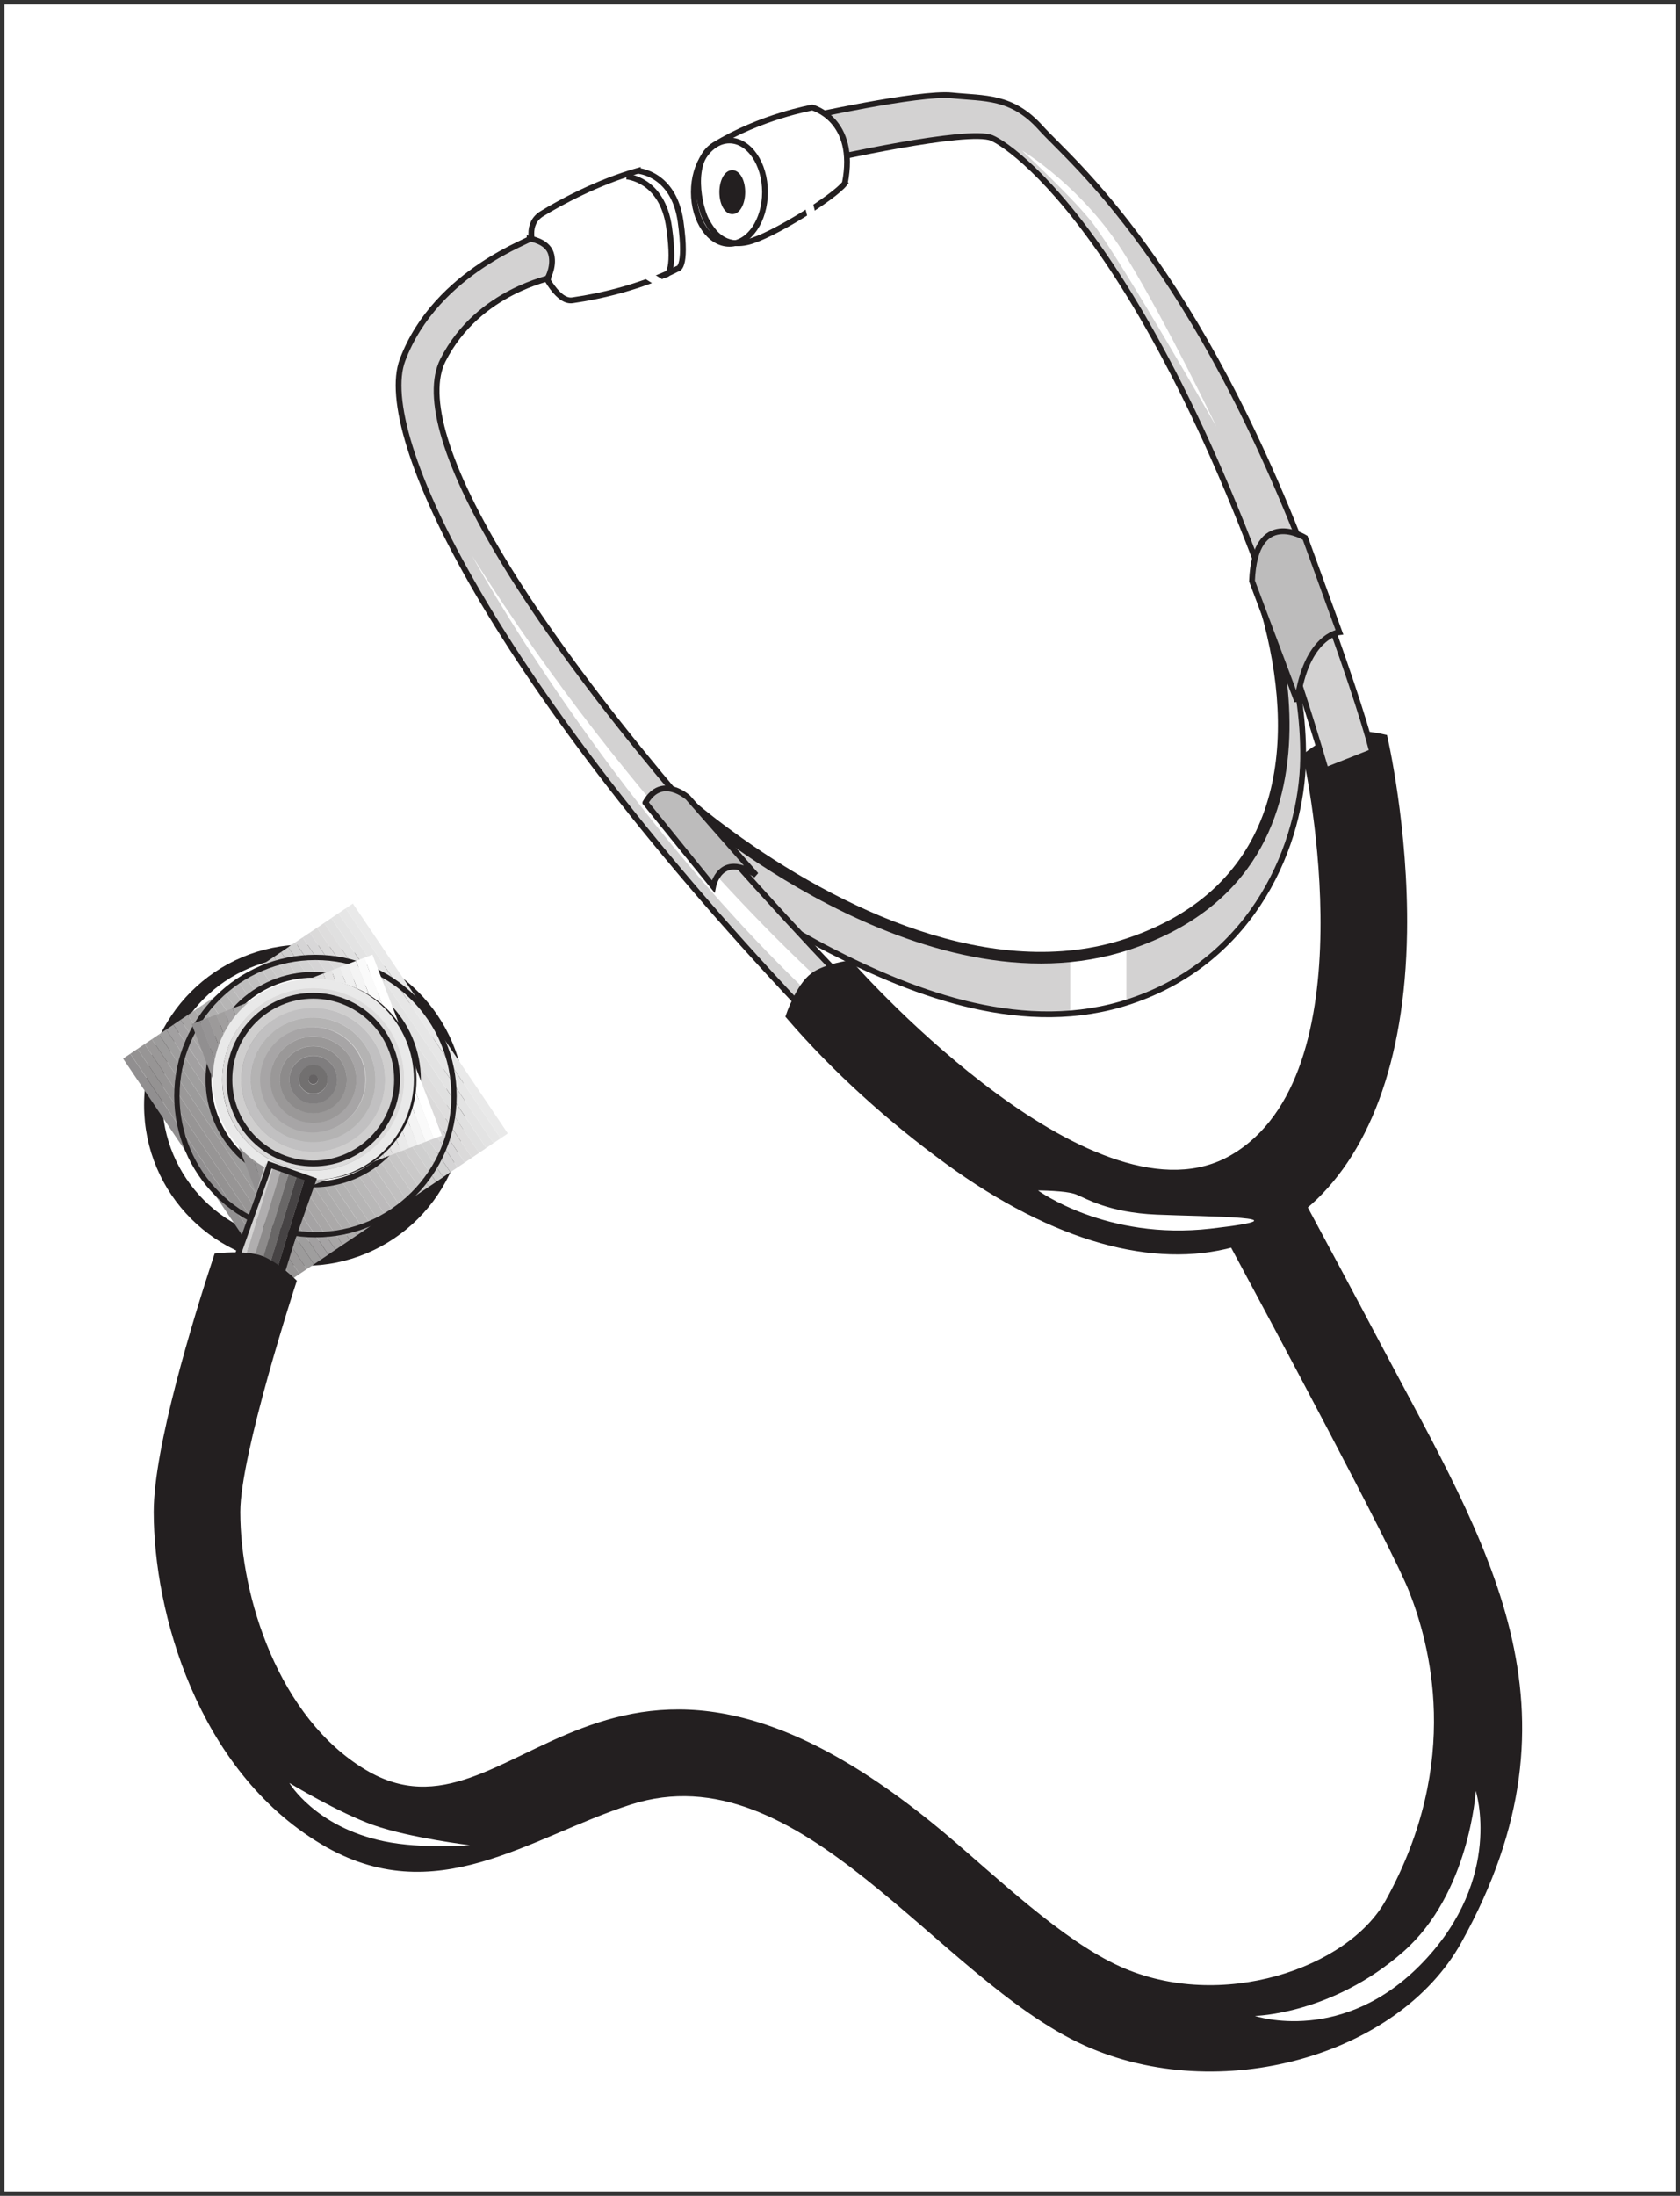
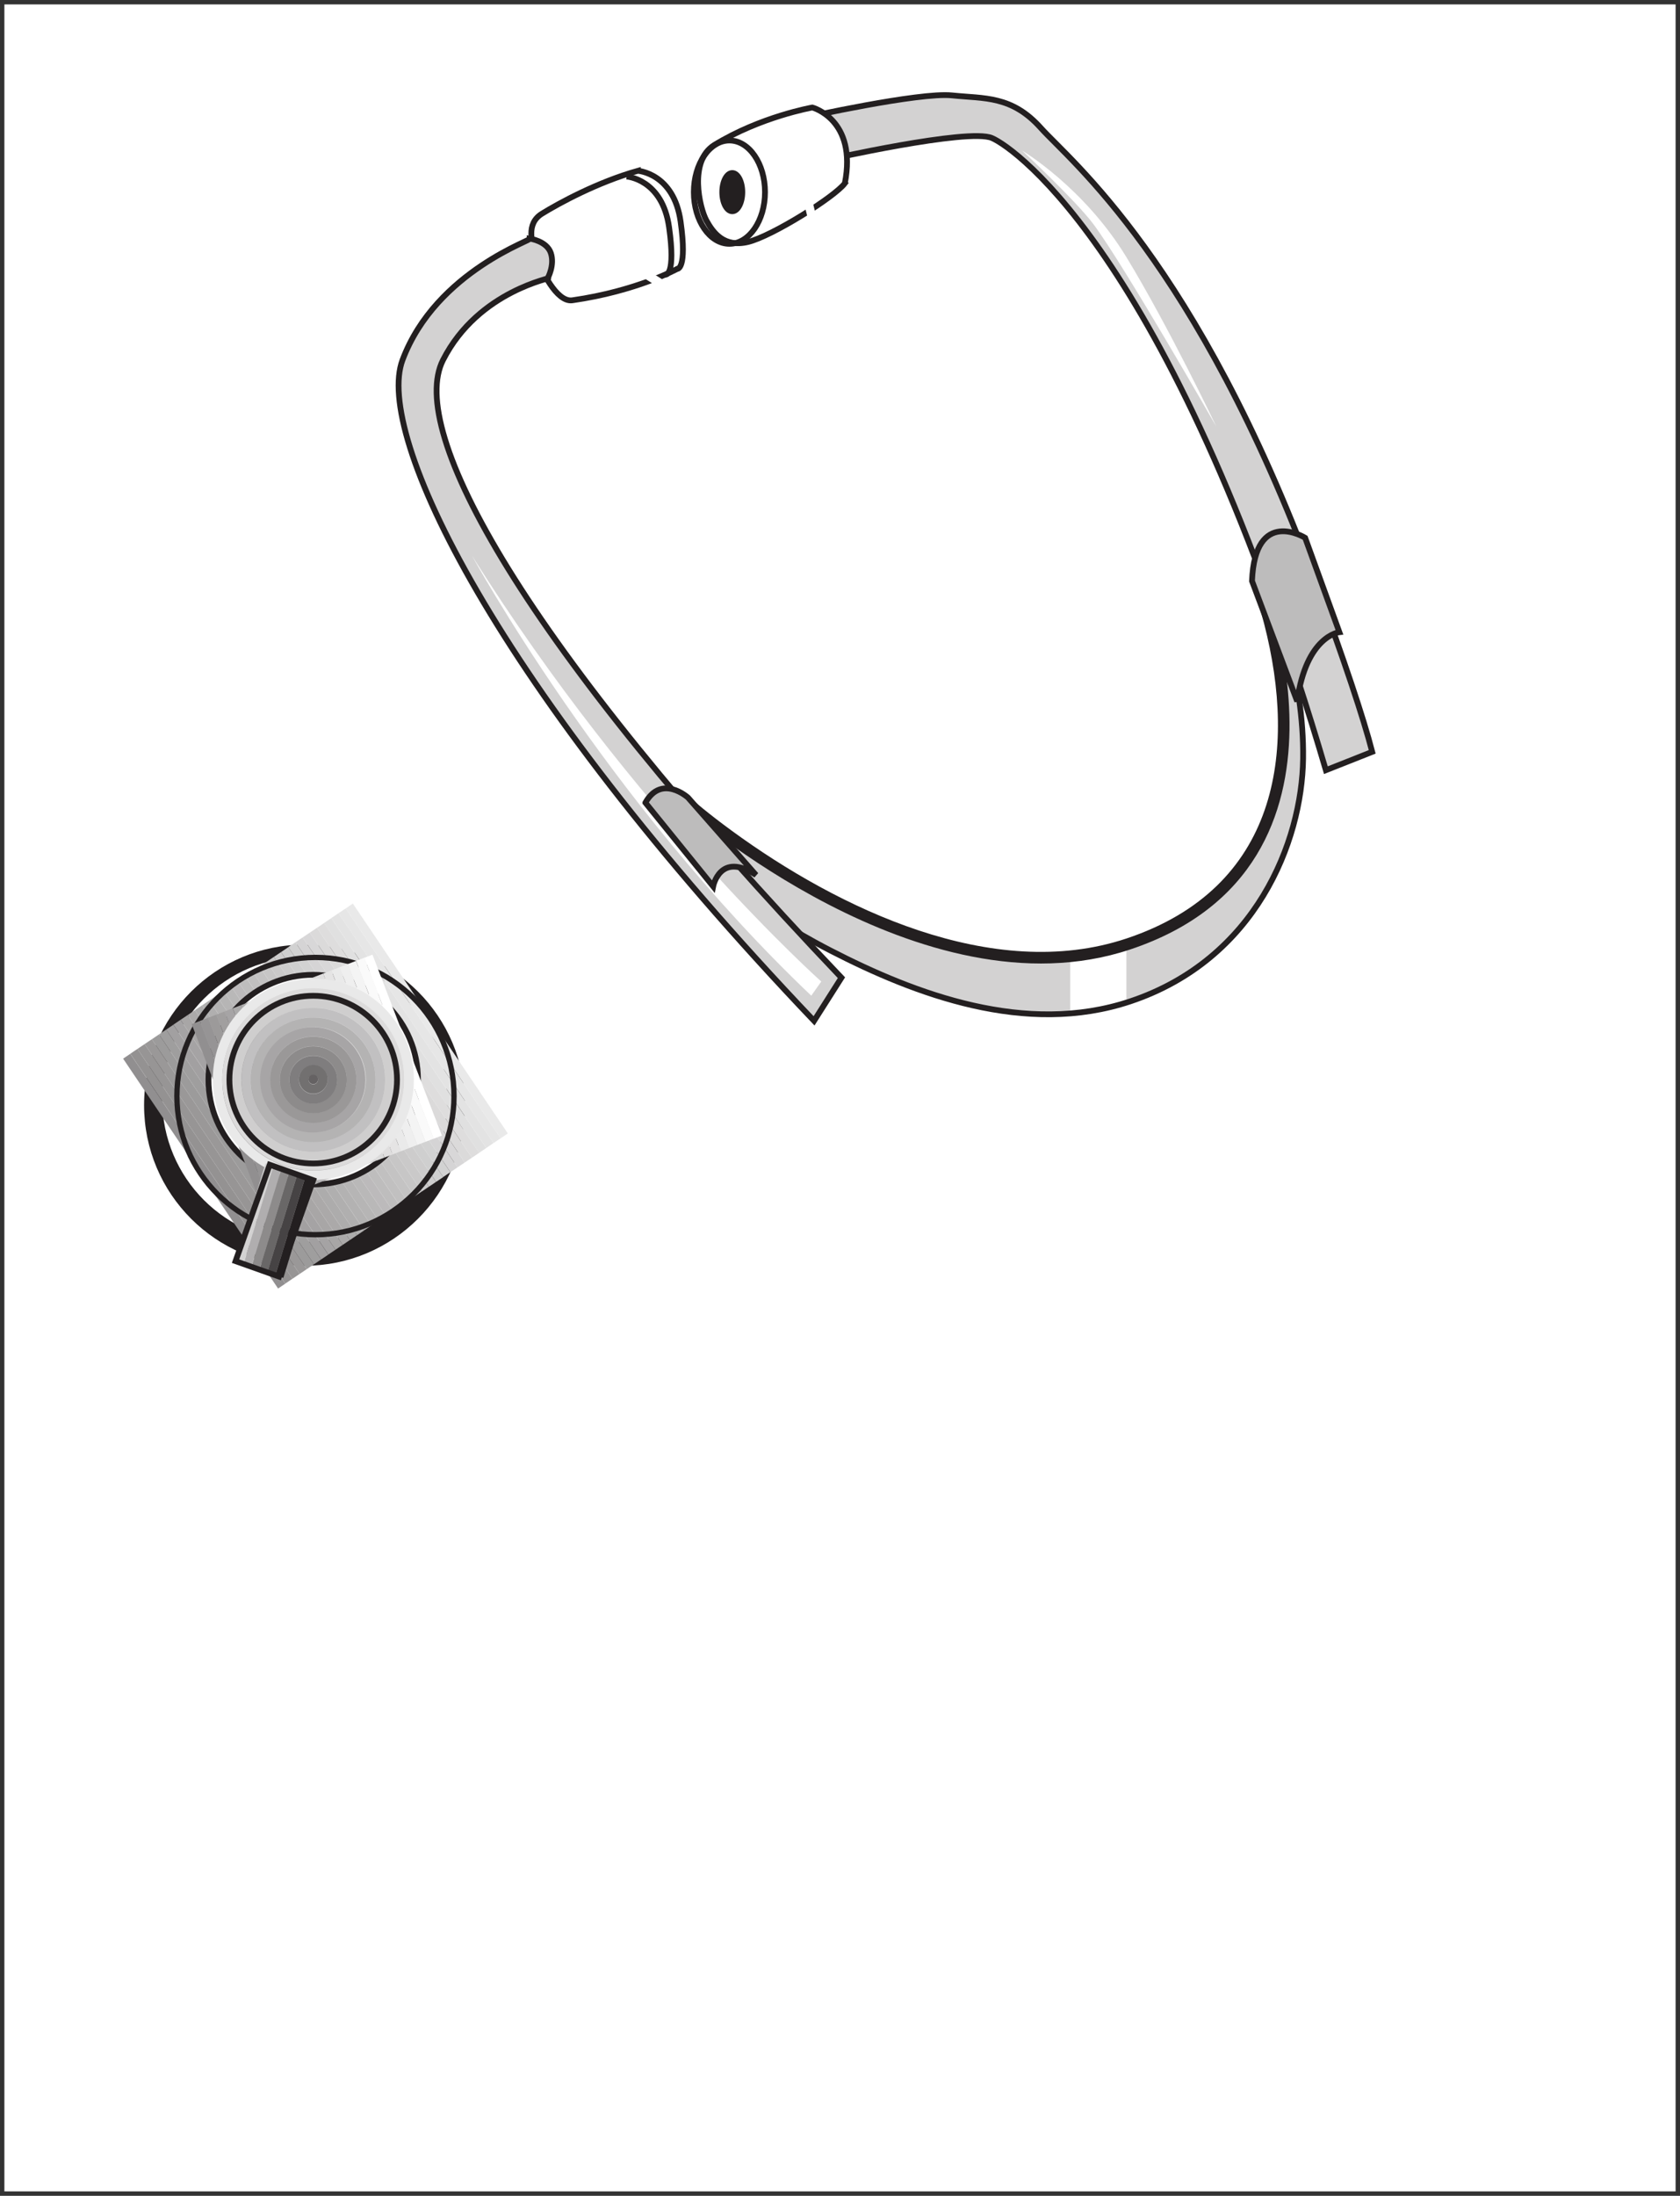
<svg xmlns="http://www.w3.org/2000/svg" id="svg2" xml:space="preserve" viewBox="0 0 239.29 312.58" version="1.1">
  <rect x="0" y="0" width="239.29" height="312.58" fill="#333333" stroke="none" />
  <defs id="defs6">
    <clipPath id="clipPath178" clipPathUnits="userSpaceOnUse">
      <path id="path180" d="m0.06 792h612v-792h-612v792z" />
    </clipPath>
    <clipPath id="clipPath310" clipPathUnits="userSpaceOnUse">
      <path id="path312" d="m0.06 792h612v-792h-612v792z" />
    </clipPath>
    <clipPath id="clipPath408" clipPathUnits="userSpaceOnUse">
      <path id="path410" d="m0.06 792h612v-792h-612v792z" />
    </clipPath>
    <clipPath id="clipPath484" clipPathUnits="userSpaceOnUse">
-       <path id="path486" d="m0.06 792h612v-792h-612v792z" />
-     </clipPath>
+       </clipPath>
    <clipPath id="clipPath536" clipPathUnits="userSpaceOnUse">
      <path id="path538" d="m0.06 792h612v-792h-612v792z" />
    </clipPath>
    <clipPath id="clipPath578" clipPathUnits="userSpaceOnUse">
      <path id="path580" d="m0.06 792h612v-792h-612v792z" />
    </clipPath>
    <clipPath id="clipPath612" clipPathUnits="userSpaceOnUse">
      <path id="path614" d="m0.06 792h612v-792h-612v792z" />
    </clipPath>
    <clipPath id="clipPath648" clipPathUnits="userSpaceOnUse">
      <path id="path650" d="m0.06 792h612v-792h-612v792z" />
    </clipPath>
  </defs>
  <g id="g12" transform="matrix(1.25 0 0 -1.25 -90 620.44)">
    <path id="path160" d="m72.5 495.85h190.43v-249.06h-190.43v249.06z" fill="#fff" fill-rule="evenodd" />
    <g id="g176" clip-path="url(#clipPath178)">
      <path id="path182" d="m150.62 404.48c18.814-14.015 33.024-18.78 46.005-16.397 12.98 2.382 17.508 8.446 20.659 17.585 3.15 9.138-1.537 22.58-1.537 22.58l1.473-0.622c0.009-0.022 3.397-8.254 3.265-17.685-0.133-9.474-5.401-22.859-19.702-27.629-11.917-3.975-24.491 0.814-34.154 5.792-9.686 4.991-16.437 10.957-16.455 10.973l0.446 5.403" fill="#d3d2d2" />
    </g>
    <path id="path192" d="m193.95 391.2h6.401v-14.414h-6.401v14.414z" fill="#fff" />
    <g id="g308" stroke="#231f20" stroke-miterlimit="3.864" clip-path="url(#clipPath310)">
      <path id="path314" d="m150.62 404.48c18.814-14.015 33.024-18.78 46.005-16.397 12.98 2.382 17.508 8.446 20.659 17.585 3.15 9.138-1.537 22.58-1.537 22.58l1.473-0.622c0.009-0.022 3.397-8.254 3.265-17.685-0.133-9.474-5.401-22.859-19.702-27.629-11.917-3.975-24.491 0.814-34.154 5.792-9.686 4.991-16.437 10.957-16.455 10.973l0.446 5.403z" stroke-width=".658" fill="none" />
      <path id="path316" d="m88.747 370.49c0 9.917 8.04 17.956 17.957 17.956s17.956-8.039 17.956-17.956c0-9.918-8.039-17.957-17.956-17.957s-17.957 8.039-17.957 17.957z" stroke-width=".658" fill="#231f20" />
      <path id="path318" d="m90.184 371.15c0 9.124 7.396 16.52 16.52 16.52s16.52-7.396 16.52-16.52-7.396-16.52-16.52-16.52-16.52 7.396-16.52 16.52z" stroke-width=".605" fill="#fff" />
    </g>
    <path id="path328" d="m111.39 392.9 0.818 0.552 17.658-26.179-0.818-0.552" fill="#e9e9e9" />
    <path id="path330" d="m110.57 392.35 0.818 0.551 17.658-26.179-0.818-0.552" fill="#e6e6e6" />
    <path id="path332" d="m109.75 391.8 0.819 0.552 17.658-26.18-0.818-0.552" fill="#e3e3e3" />
    <path id="path334" d="m108.93 391.24 0.818 0.552 17.659-26.18-0.819-0.551" fill="#e0e0e0" />
    <path id="path336" d="m108.12 390.69 0.818 0.552 17.658-26.179-0.818-0.552" fill="#dedddd" />
    <path id="path338" d="m107.3 390.14 0.818 0.552 17.658-26.179-0.818-0.552" fill="#dbdada" />
    <path id="path340" d="m106.48 389.59 0.818 0.551 17.658-26.179-0.818-0.552" fill="#d8d7d8" />
    <path id="path342" d="m105.66 389.04 0.818 0.552 17.658-26.18-0.818-0.552" fill="#d5d4d5" />
    <path id="path344" d="m104.84 388.49 0.818 0.552 17.658-26.18-0.818-0.551" fill="#d2d2d2" />
    <path id="path346" d="m104.03 387.93 0.818 0.552 17.658-26.179-0.818-0.552" fill="#cfcfcf" />
    <path id="path348" d="m103.21 387.38 0.818 0.552 17.658-26.179-0.818-0.552" fill="#cdcccc" />
    <path id="path350" d="m102.39 386.83 0.818 0.551 17.658-26.179-0.818-0.552" fill="#cac9c9" />
    <path id="path352" d="m101.57 386.28 0.819 0.552 17.658-26.18-0.818-0.552" fill="#c7c6c6" />
    <path id="path354" d="m100.75 385.73 0.818 0.552 17.659-26.18-0.818-0.551" fill="#c4c3c3" />
    <path id="path356" d="m99.935 385.18 0.818 0.552 17.659-26.179-0.819-0.552" fill="#c1c0c0" />
    <path id="path358" d="m99.117 384.62 0.818 0.552 17.658-26.179-0.818-0.552" fill="#bebdbd" />
    <path id="path360" d="m98.299 384.07 0.818 0.552 17.658-26.179-0.818-0.552" fill="#bcbabb" />
    <path id="path362" d="m97.481 383.52 0.818 0.551 17.658-26.179-0.818-0.552" fill="#b9b8b8" />
    <path id="path364" d="m96.663 382.97 0.818 0.552 17.658-26.18-0.818-0.551" fill="#b6b5b5" />
    <path id="path366" d="m95.845 382.42 0.818 0.552 17.658-26.179-0.818-0.552" fill="#b3b2b2" />
    <path id="path368" d="m95.027 381.86 0.818 0.552 17.658-26.179-0.818-0.552" fill="#b0afaf" />
    <path id="path370" d="m94.209 381.31 0.818 0.552 17.658-26.179-0.818-0.552" fill="#adacac" />
    <path id="path372" d="m93.391 380.76 0.818 0.551 17.658-26.179-0.818-0.552" fill="#aba9a9" />
    <path id="path374" d="m92.572 380.21 0.819 0.552 17.658-26.18-0.818-0.552" fill="#a8a6a6" />
    <path id="path376" d="m91.754 379.66 0.818 0.552 17.659-26.18-0.818-0.551" fill="#a5a3a4" />
    <path id="path378" d="m90.936 379.1 0.818 0.552 17.659-26.179-0.819-0.552" fill="#a2a0a1" />
    <path id="path380" d="m90.118 378.55 0.818 0.552 17.658-26.179-0.818-0.552" fill="#9f9e9e" />
    <path id="path382" d="m89.3 378 0.818 0.551 17.658-26.179-0.818-0.552" fill="#9c9b9b" />
    <path id="path384" d="m88.482 377.45 0.818 0.552 17.658-26.18-0.818-0.552" fill="#9a9898" />
    <path id="path386" d="m87.664 376.9 0.818 0.552 17.658-26.18-0.818-0.551" fill="#979595" />
    <path id="path388" d="m86.846 376.35 0.818 0.552 17.658-26.179-0.818-0.552" fill="#949292" />
    <path id="path390" d="m86.028 375.79 0.818 0.552 17.658-26.179-0.818-0.552" fill="#918f90" />
    <g id="g406" stroke="#231f20" stroke-miterlimit="3.864" clip-path="url(#clipPath408)">
      <path id="path412" d="m92.157 371.53c0 8.719 7.068 15.788 15.788 15.788s15.789-7.069 15.789-15.788c0-8.72-7.069-15.789-15.789-15.789s-15.788 7.069-15.788 15.789z" stroke-width=".605" fill="none" />
      <path id="path414" d="m95.753 373.4c0 6.593 5.344 11.938 11.937 11.938s11.938-5.345 11.938-11.938c0-6.592-5.345-11.937-11.938-11.937s-11.937 5.345-11.937 11.937z" stroke-width=".658" fill="#fff" />
    </g>
    <path id="path424" d="m102.69 359.48-0.937-0.36-7.909 20.603 0.937 0.36" fill="#918f90" />
    <path id="path426" d="m103.62 359.84-0.936-0.359-7.909 20.603 0.936 0.359" fill="#969495" />
    <path id="path428" d="m104.56 360.2-0.937-0.36-7.909 20.603 0.937 0.36" fill="#9c9a9a" />
    <path id="path430" d="m105.5 360.56-0.936-0.359-7.909 20.603 0.936 0.36" fill="#a19f9f" />
    <path id="path432" d="m106.43 360.92-0.937-0.36-7.909 20.604 0.937 0.359" fill="#a6a4a5" />
    <path id="path434" d="m107.37 361.28-0.936-0.359-7.909 20.603 0.937 0.359" fill="#abaaaa" />
    <path id="path436" d="m108.31 361.64-0.937-0.36-7.908 20.603 0.936 0.36" fill="#b0afaf" />
    <path id="path438" d="m109.24 362-0.936-0.359-7.909 20.603 0.937 0.36" fill="#b6b4b5" />
    <path id="path440" d="m110.18 362.36-0.937-0.36-7.908 20.604 0.936 0.359" fill="#bbbaba" />
    <path id="path442" d="m111.12 362.72-0.936-0.359-7.909 20.603 0.937 0.36" fill="#c0bfbf" />
    <path id="path444" d="m112.05 363.08-0.937-0.36-7.908 20.604 0.936 0.359" fill="#c5c4c5" />
    <path id="path446" d="m112.99 363.44-0.937-0.359-7.909 20.603 0.937 0.36" fill="#cbcaca" />
    <path id="path448" d="m113.92 363.8-0.936-0.36-7.909 20.604 0.936 0.359" fill="#d0cfcf" />
    <path id="path450" d="m114.86 364.16-0.937-0.359-7.909 20.603 0.937 0.36" fill="#d5d4d5" />
    <path id="path452" d="m115.8 364.52-0.936-0.36-7.909 20.604 0.936 0.359" fill="#dadada" />
    <path id="path454" d="m116.74 364.88-0.937-0.359-7.909 20.603 0.937 0.36" fill="#e0dfdf" />
    <path id="path456" d="m117.67 365.24-0.936-0.36-7.909 20.604 0.936 0.359" fill="#e5e4e4" />
    <path id="path458" d="m118.61 365.6-0.937-0.359-7.909 20.603 0.937 0.36" fill="#eaeaea" />
    <path id="path460" d="m119.54 365.96-0.936-0.36-7.909 20.604 0.937 0.359" fill="#efefef" />
    <path id="path462" d="m120.48 366.32-0.937-0.359-7.908 20.603 0.936 0.36" fill="#f4f4f4" />
    <path id="path464" d="m121.42 366.68-0.937-0.36-7.909 20.604 0.937 0.359" fill="#fafafa" />
    <path id="path466" d="m122.35 367.03-0.936-0.359-7.909 20.603 0.936 0.36" fill="#fff" />
    <g id="g482" clip-path="url(#clipPath484)">
      <path id="path488" d="m97.068 373.38c0 6.093 4.939 11.031 11.031 11.031 6.093 0 11.032-4.938 11.032-11.031 0-6.092-4.939-11.031-11.032-11.031-6.092 0-11.031 4.939-11.031 11.031z" stroke="#231f20" stroke-miterlimit="3.864" stroke-width=".658" fill="none" />
    </g>
    <path id="path498" d="m119.16 373.44c0 6.323-5.132 11.455-11.455 11.455s-11.455-5.132-11.455-11.455 5.132-11.455 11.455-11.455 11.455 5.132 11.455 11.455m-1.101-0.039c0-5.721-4.644-10.364-10.364-10.364-5.721 0-10.364 4.643-10.364 10.364s4.643 10.364 10.364 10.364c5.72 0 10.364-4.643 10.364-10.364" fill="#e9e9e9" />
    <path id="path500" d="m118.06 373.44c0 5.721-4.643 10.364-10.364 10.364s-10.364-4.643-10.364-10.364 4.643-10.364 10.364-10.364 10.364 4.643 10.364 10.364m-1.101-0.039c0-5.119-4.155-9.273-9.273-9.273-5.119 0-9.273 4.154-9.273 9.273s4.154 9.273 9.273 9.273c5.118 0 9.273-4.154 9.273-9.273" fill="#dcdbdb" />
    <path id="path502" d="m116.97 373.38c0 5.119-4.154 9.273-9.273 9.273s-9.273-4.154-9.273-9.273 4.154-9.273 9.273-9.273 9.273 4.154 9.273 9.273m-1.101 0.021c0-4.516-3.666-8.182-8.182-8.182-4.517 0-8.183 3.666-8.183 8.182 0 4.517 3.666 8.182 8.183 8.182 4.516 0 8.182-3.665 8.182-8.182" fill="#cfcece" />
    <path id="path504" d="m115.88 373.38c0 4.517-3.666 8.182-8.182 8.182-4.517 0-8.182-3.665-8.182-8.182 0-4.516 3.665-8.182 8.182-8.182 4.516 0 8.182 3.666 8.182 8.182m-1.101 0.021c0-3.914-3.177-7.091-7.091-7.091-3.915 0-7.092 3.177-7.092 7.091s3.177 7.091 7.092 7.091c3.914 0 7.091-3.177 7.091-7.091" fill="#c1c0c1" />
    <path id="path506" d="m114.79 373.38c0 3.914-3.177 7.091-7.091 7.091s-7.091-3.177-7.091-7.091 3.177-7.091 7.091-7.091 7.091 3.177 7.091 7.091m-1.101 0.021c0-3.312-2.688-6-6-6-3.313 0-6.001 2.688-6.001 6s2.688 6 6.001 6c3.312 0 6-2.688 6-6" fill="#b4b3b3" />
    <path id="path508" d="m113.64 373.38c0 3.312-2.688 6-6 6s-6-2.688-6-6 2.688-6 6-6 6 2.688 6 6m-1.041 0.021c0-2.71-2.2-4.909-4.909-4.909-2.71 0-4.91 2.199-4.91 4.909s2.2 4.909 4.91 4.909c2.709 0 4.909-2.199 4.909-4.909" fill="#a7a5a6" />
    <path id="path510" d="m112.61 373.38c0 2.71-2.199 4.909-4.909 4.909s-4.909-2.199-4.909-4.909 2.199-4.909 4.909-4.909 4.909 2.199 4.909 4.909m-1.101 0.021c0-2.108-1.711-3.818-3.818-3.818-2.108 0-3.819 1.71-3.819 3.818s1.711 3.818 3.819 3.818c2.107 0 3.818-1.71 3.818-3.818" fill="#9a9898" />
    <path id="path512" d="m111.52 373.38c0 2.108-1.71 3.818-3.818 3.818s-3.818-1.71-3.818-3.818 1.71-3.818 3.818-3.818 3.818 1.71 3.818 3.818m-1.101 0.021c0-1.505-1.222-2.727-2.727-2.727-1.506 0-2.728 1.222-2.728 2.727 0 1.506 1.222 2.727 2.728 2.727 1.505 0 2.727-1.221 2.727-2.727" fill="#8d8b8b" />
    <path id="path514" d="m110.43 373.38c0 1.506-1.222 2.727-2.727 2.727-1.506 0-2.727-1.221-2.727-2.727 0-1.505 1.221-2.727 2.727-2.727 1.505 0 2.727 1.222 2.727 2.727m-1.101 0.021c0-0.903-0.733-1.636-1.636-1.636-0.904 0-1.637 0.733-1.637 1.636s0.733 1.637 1.637 1.637c0.903 0 1.636-0.734 1.636-1.637" fill="#7f7d7e" />
    <path id="path516" d="m109.34 373.44c0 0.903-0.733 1.636-1.636 1.636s-1.636-0.733-1.636-1.636 0.733-1.636 1.636-1.636 1.636 0.733 1.636 1.636m-1.101-0.039c0-0.301-0.244-0.545-0.545-0.545-0.302 0-0.546 0.244-0.546 0.545s0.244 0.546 0.546 0.546c0.301 0 0.545-0.245 0.545-0.546" fill="#727070" />
    <path id="path518" d="m108.24 373.44c0 0.301-0.244 0.546-0.545 0.546s-0.545-0.245-0.545-0.546 0.244-0.545 0.545-0.545 0.545 0.244 0.545 0.545" fill="#656263" />
    <g id="g534" clip-path="url(#clipPath536)">
      <path id="path540" d="m98.14 373.4c0 5.275 4.276 9.55 9.55 9.55 5.275 0 9.55-4.275 9.55-9.55 0-5.274-4.275-9.55-9.55-9.55-5.274 0-9.55 4.276-9.55 9.55z" stroke="#231f20" stroke-miterlimit="3.864" stroke-width=".658" fill="none" />
    </g>
    <path id="path550" d="m106.84 362.46 0.919-0.281-3.47-11.351-0.92 0.281" fill="#231f20" />
    <path id="path552" d="m105.92 362.74 0.919-0.281-3.471-11.351-0.919 0.281" fill="#464344" />
    <path id="path554" d="m105 363.02 0.919-0.281-3.471-11.351-0.919 0.281" fill="#696767" />
    <path id="path556" d="m104.08 363.3 0.92-0.281-3.471-11.351-0.919 0.281" fill="#8d8b8b" />
    <path id="path558" d="m103.16 363.58 0.919-0.281-3.47-11.351-0.919 0.281" fill="#b0aeaf" />
    <path id="path560" d="m102.25 363.86 0.919-0.281-3.47-11.351-0.919 0.281" fill="#d3d2d2" />
    <g id="g576" clip-path="url(#clipPath578)">
      <path id="path582" d="m107.69 361.95-3.892-10.978-4.958 1.758 3.892 10.978 4.958-1.758z" stroke="#231f20" stroke-miterlimit="3.864" stroke-width=".658" fill="none" />
      <path id="path584" d="m144.68 476.9s4.096-0.259 4.873-5.779-0.389-5.39-0.389-5.39-4.615-2.531-11.946-3.578c-1.813-0.259-3.577 3.497-4.095 5.002s-1.247 3.707 0.647 4.872c1.894 1.166 6.297 3.578 10.91 4.873" fill="#fff" />
    </g>
    <path id="path594" d="m143.39 476.25s4.074-0.259 4.851-5.779c0.777-5.519-0.388-5.39-0.388-5.39" stroke="#231f20" stroke-miterlimit="3.864" stroke-width=".658" fill="none" />
    <g id="g610" clip-path="url(#clipPath612)">
      <path id="path616" d="m144.68 476.9s4.096-0.259 4.873-5.779-0.389-5.39-0.389-5.39-4.615-2.531-11.946-3.578c-1.813-0.259-3.577 3.497-4.095 5.002s-1.247 3.707 0.647 4.872c1.894 1.166 6.297 3.578 10.91 4.873z" stroke="#231f20" stroke-miterlimit="3.864" stroke-width=".658" fill="none" />
      <path id="path618" d="m215.66 430.93c0.009-0.022 3.407-8.254 3.274-17.685-0.133-9.474-3.848-20.25-18.149-25.021-11.917-3.975-24.656 0.113-34.319 5.091-9.686 4.99-16.437 10.956-16.455 10.972l0.896 0.98s1.658-1.464 4.505-3.542c12.058-8.802 29.697-17.338 44.942-12.253 17.282 5.765 19.456 21.219 15.697 35.82-0.81 3.143-1.634 5.142-1.634 5.142l1.243 0.496" fill="#231f20" />
      <path id="path620" d="m132.35 469.18c0.858 0-10.651-3.577-14.488-13.84-3.166-8.469 10.33-36.866 46.897-75.245l3.122 4.912c-36.567 38.38-49.501 62.272-45.405 70.333 4.095 8.062 12.804 9.357 11.946 9.357 0 0 0.809 1.473 0.34 2.848-0.47 1.376-2.412 1.635-2.412 1.635" fill="#d3d2d2" />
    </g>
    <path id="path630" d="m125.79 433.06s15.084-27.687 38.651-50.099l1.14 1.611s-21.271 18.976-39.791 48.488" fill="#fff" />
    <g id="g646" clip-path="url(#clipPath648)">
      <path id="path652" d="m132.35 469.18c0.858 0-10.651-3.577-14.488-13.84-3.166-8.469 10.33-36.866 46.897-75.245l3.122 4.912c-36.567 38.38-49.501 62.272-45.405 70.333 4.095 8.062 12.804 9.357 11.946 9.357 0 0 0.809 1.473 0.34 2.848-0.47 1.376-2.412 1.635-2.412 1.635z" stroke="#231f20" stroke-miterlimit="3.864" stroke-width=".658" fill="none" />
-       <path id="path654" d="m105.45 350.41c-0.138-0.419-6.398-19.599-6.398-26.231 0-9.745 4.401-23.665 14.452-29.665 17.38-10.376 27.174 25.445 66.101-7.329 5.66-4.765 13.187-12.06 19.886-15.082 11.654-5.257 26.32-0.202 30.68 7.648 8.905 16.032 4.976 29.675 2.719 35.434-1.978 5.045-15.802 30.848-20.437 39.46-8.872-2.423-20.141 0.462-32.479 9.442-6.501 4.732-12.853 10.436-18.112 16.553 0 0 1.109 3.364 2.803 4.616 1.379 1.019 4.171 1.394 4.171 1.394 1.538-1.785 28.075-31.159 43.613-22.122 16.07 9.345 8.733 44.122 8.352 45.762 0 0 2.535 2.031 4.484 2.41 1.721 0.335 4.484-0.327 4.484-0.327s2.412-10.355 2.23-22.216c-0.226-14.761-4.44-25.421-11.39-31.24 1.867-3.469 5.167-9.619 8.602-16.114 11.974-22.637 23.793-40.903 9.009-67.522-7.074-12.736-27.267-18.449-42.515-11.57-16.683 7.527-32.28 33.746-51.923 27.447-11.634-3.731-22.192-12.194-34.997-4.549-14.029 8.374-18.939 26.272-18.939 37.57 0 7.24 4.442 21.782 6.861 29.115 0 0 3.202 0.393 5.056-0.288 1.651-0.606 3.687-2.596 3.687-2.596z" stroke="#231f20" stroke-miterlimit="3.864" stroke-width=".658" fill="#231f20" />
      <path id="path656" d="m104.97 293.3s2.938-4.991 10.75-6.63c4.348-0.912 9.837-0.456 9.837-0.456s-6.851 0.835-10.978 2.281c-3.954 1.386-9.609 4.805-9.609 4.805" fill="#fff" />
      <path id="path658" d="m231.92 274.1c7.542 6.63 8.241 18.292 8.241 18.292s3.18-9.837-5.959-19.446-19.205-6.173-19.205-6.173 8.769 0.159 16.923 7.327" fill="#fff" />
      <path id="path660" d="m190.28 360.78s7.784-5.717 19.674-4.349-0.684 1.355-6.172 1.597c-5.489 0.242-8.013 1.839-9.153 2.295-1.141 0.457-4.349 0.457-4.349 0.457" fill="#fff" />
      <path id="path662" d="m145.54 404.94 7.721-9.534s0.777 4.035 4.889 1.294l-7.756 8.821s-2.995 2.707-4.854-0.581z" stroke="#231f20" stroke-miterlimit="3.864" stroke-width=".658" fill="#bdbcbc" />
      <path id="path664" d="m228.36 410.73-5.279-2.09c-17.077 57.998-35.349 70.834-38.052 71.992-2.704 1.159-18.977-2.523-18.977-2.523l-2.513 4.823s13.215 2.943 16.931 2.557 6.806 0 10.135-3.716c3.33-3.716 17.761-15.232 31.179-51.45 3.386-9.138 5.616-15.864 6.576-19.593z" stroke="#231f20" stroke-miterlimit="3.864" stroke-width=".658" fill="#d3d2d2" />
      <path id="path666" d="m219.81 416.49c1.021 7.46 4.808 7.869 4.808 7.869l-3.9 10.748s-5.715 3.56-6.055-4.92l5.147-13.697z" stroke="#231f20" stroke-miterlimit="3.864" stroke-width=".658" fill="#bdbcbc" />
      <path id="path668" d="m188.47 479.2s7.022-4.155 11.877-12.125c4.854-7.97 10.25-19.304 10.25-19.304s-10.534 18.425-14.021 23.075c-2.032 2.709-8.106 8.354-8.106 8.354" fill="#fff" />
      <path id="path670" d="m168.27 475.48c-1.166-1.554-8.32-6.038-11.04-6.685-2.719-0.648-3.966 1.036-4.743 2.46-0.777 1.425-2.027 6.774 0.907 8.579 5.261 3.238 11.169 4.274 11.169 4.274s5.131-1.344 3.707-8.628" fill="#fff" />
    </g>
    <path id="path680" d="m151.06 474.47c0 3.25 1.815 5.884 4.055 5.884 2.239 0 4.055-2.634 4.055-5.884 0-3.249-1.816-5.884-4.055-5.884-2.24 0-4.055 2.635-4.055 5.884z" stroke="#231f20" stroke-miterlimit="3.864" stroke-width=".658" fill="none" />
    <path id="path702" d="m168.27 475.48c-1.166-1.554-8.32-6.038-11.04-6.685-2.719-0.648-3.966 1.036-4.743 2.46-0.777 1.425-2.027 6.774 0.907 8.579 5.261 3.238 11.169 4.274 11.169 4.274s5.131-1.344 3.707-8.628z" stroke="#231f20" stroke-miterlimit="3.864" stroke-width=".658" fill="none" />
    <path id="path704" d="m154.3 474.47c0 1.203 0.511 2.178 1.142 2.178 0.63 0 1.141-0.975 1.141-2.178 0-1.202-0.511-2.177-1.141-2.177-0.631 0-1.142 0.975-1.142 2.177z" stroke="#231f20" stroke-miterlimit="3.864" stroke-width=".658" fill="#231f20" />
    <path id="path706" d="m163 477.8 6.864-27.908-26.838 16.852" stroke="#fff" stroke-miterlimit="3.864" stroke-width=".986" fill="none" />
  </g>
</svg>